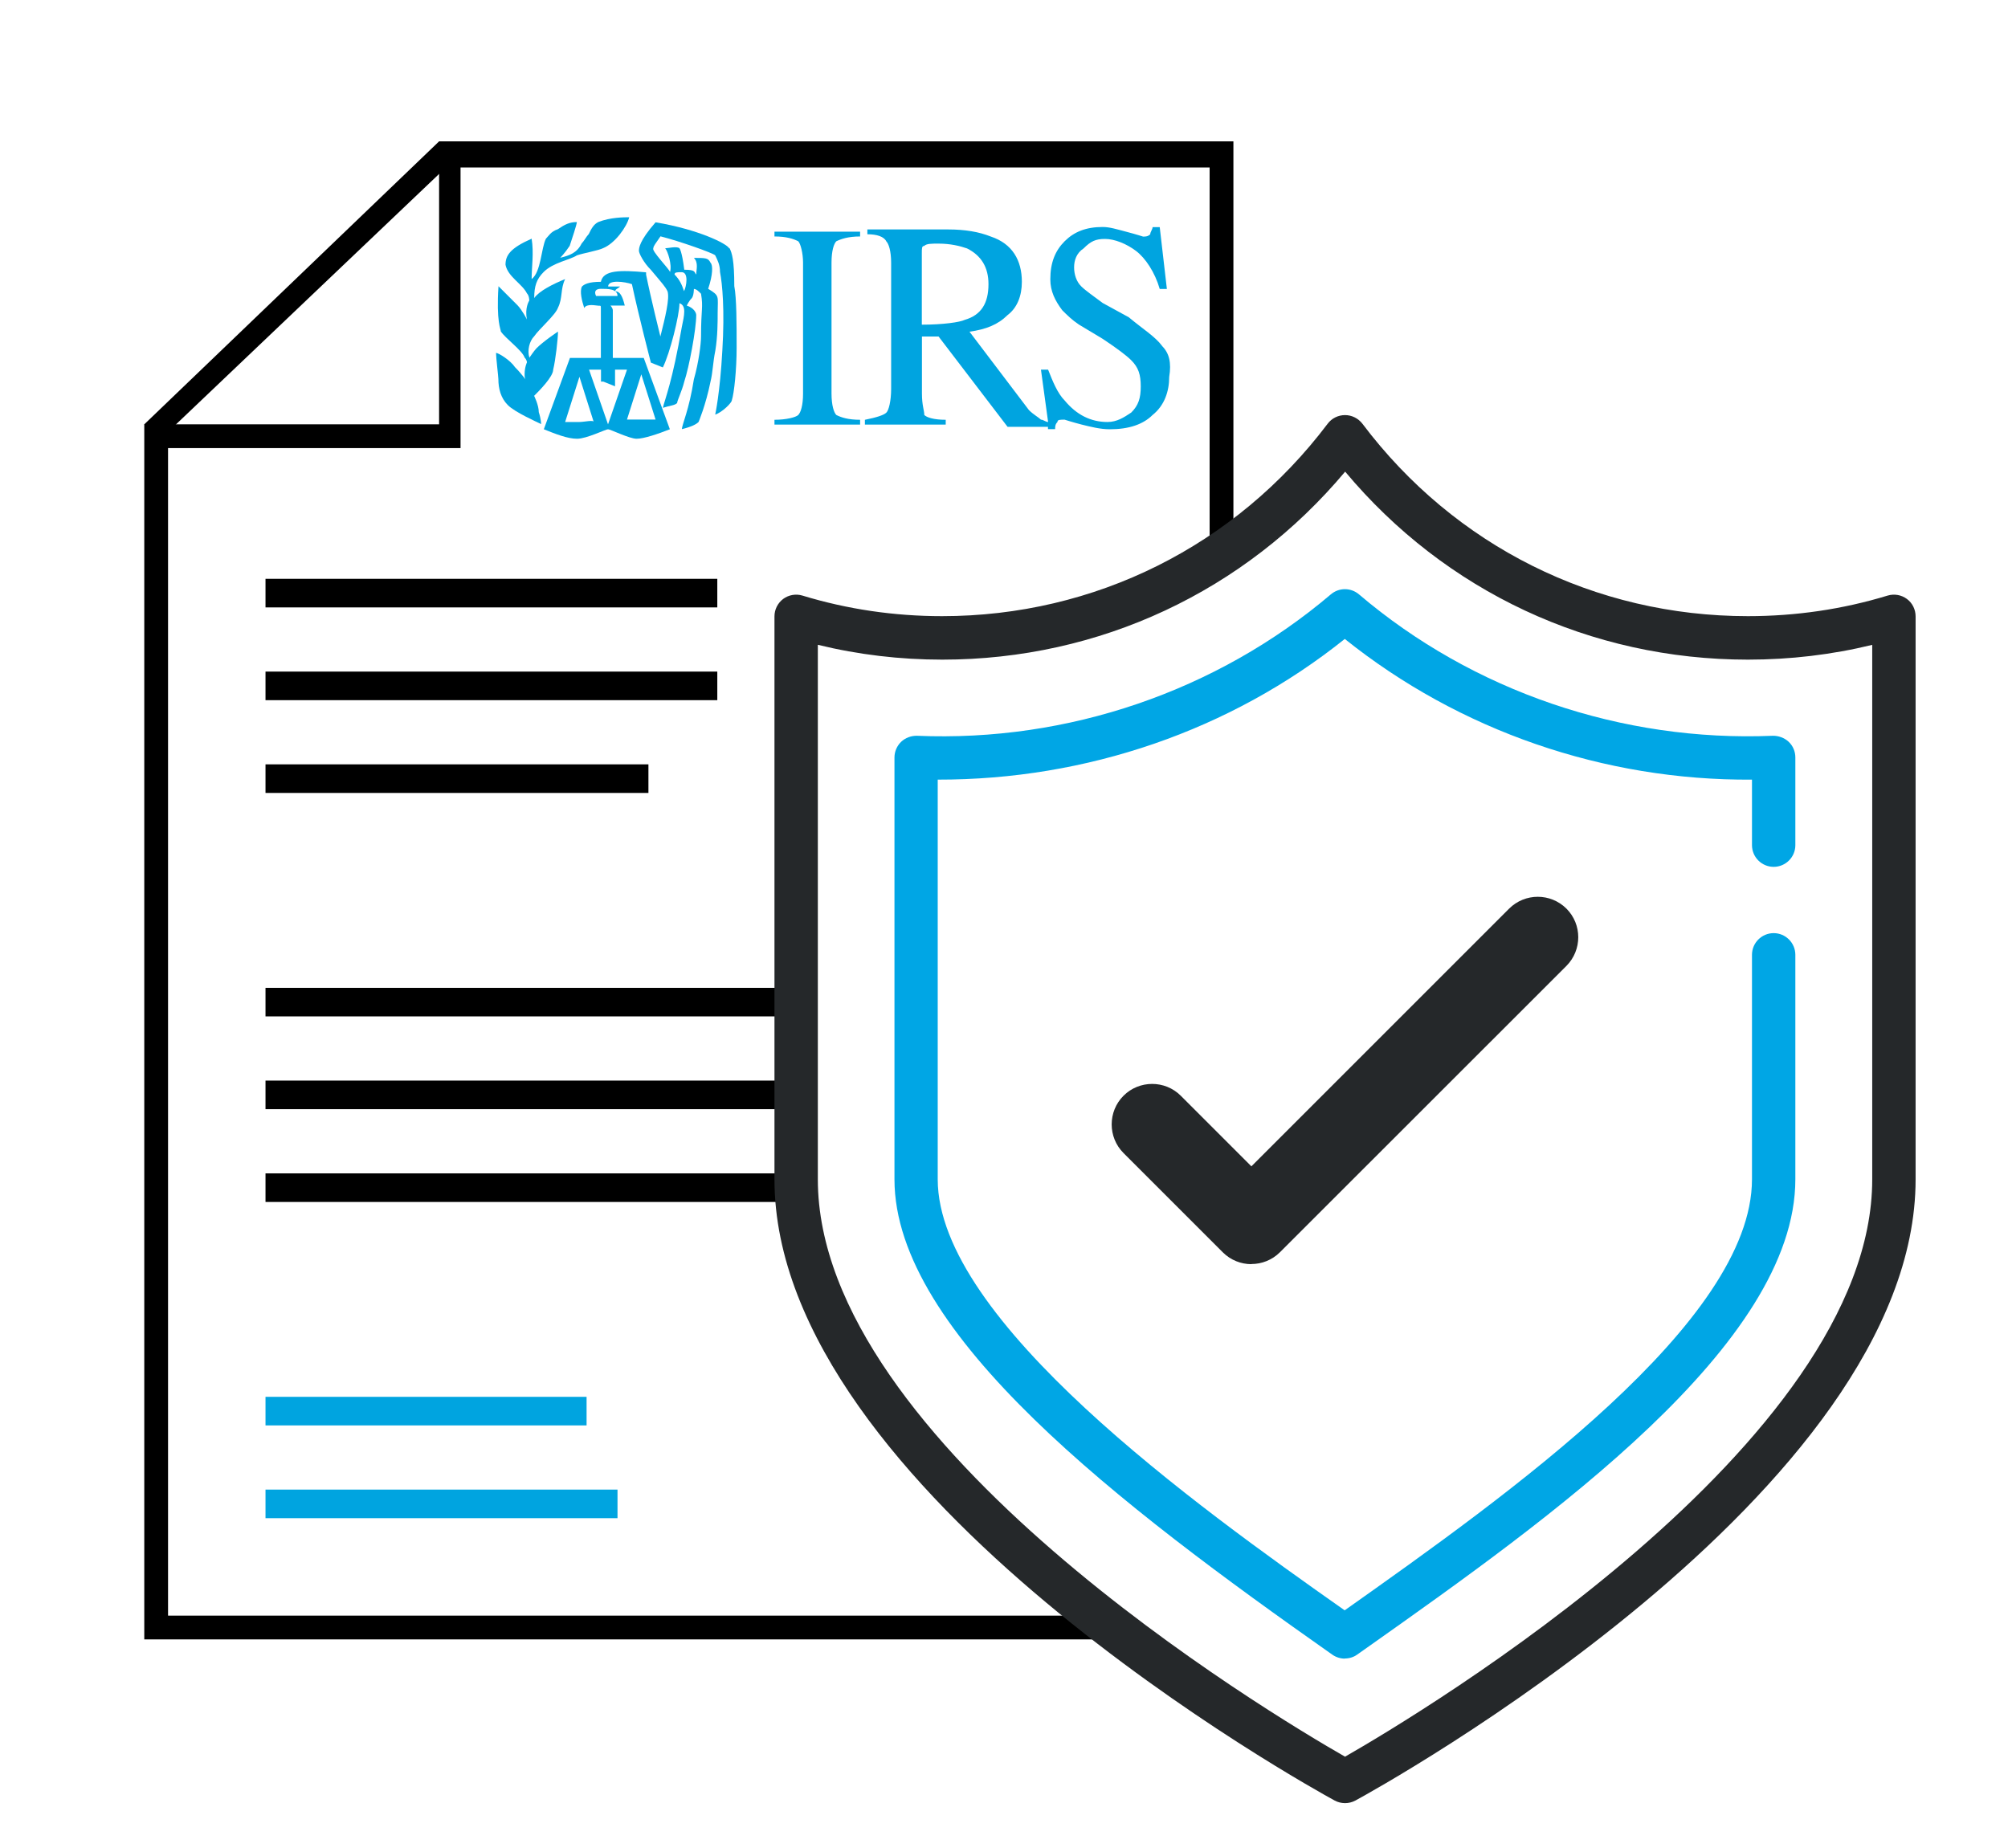
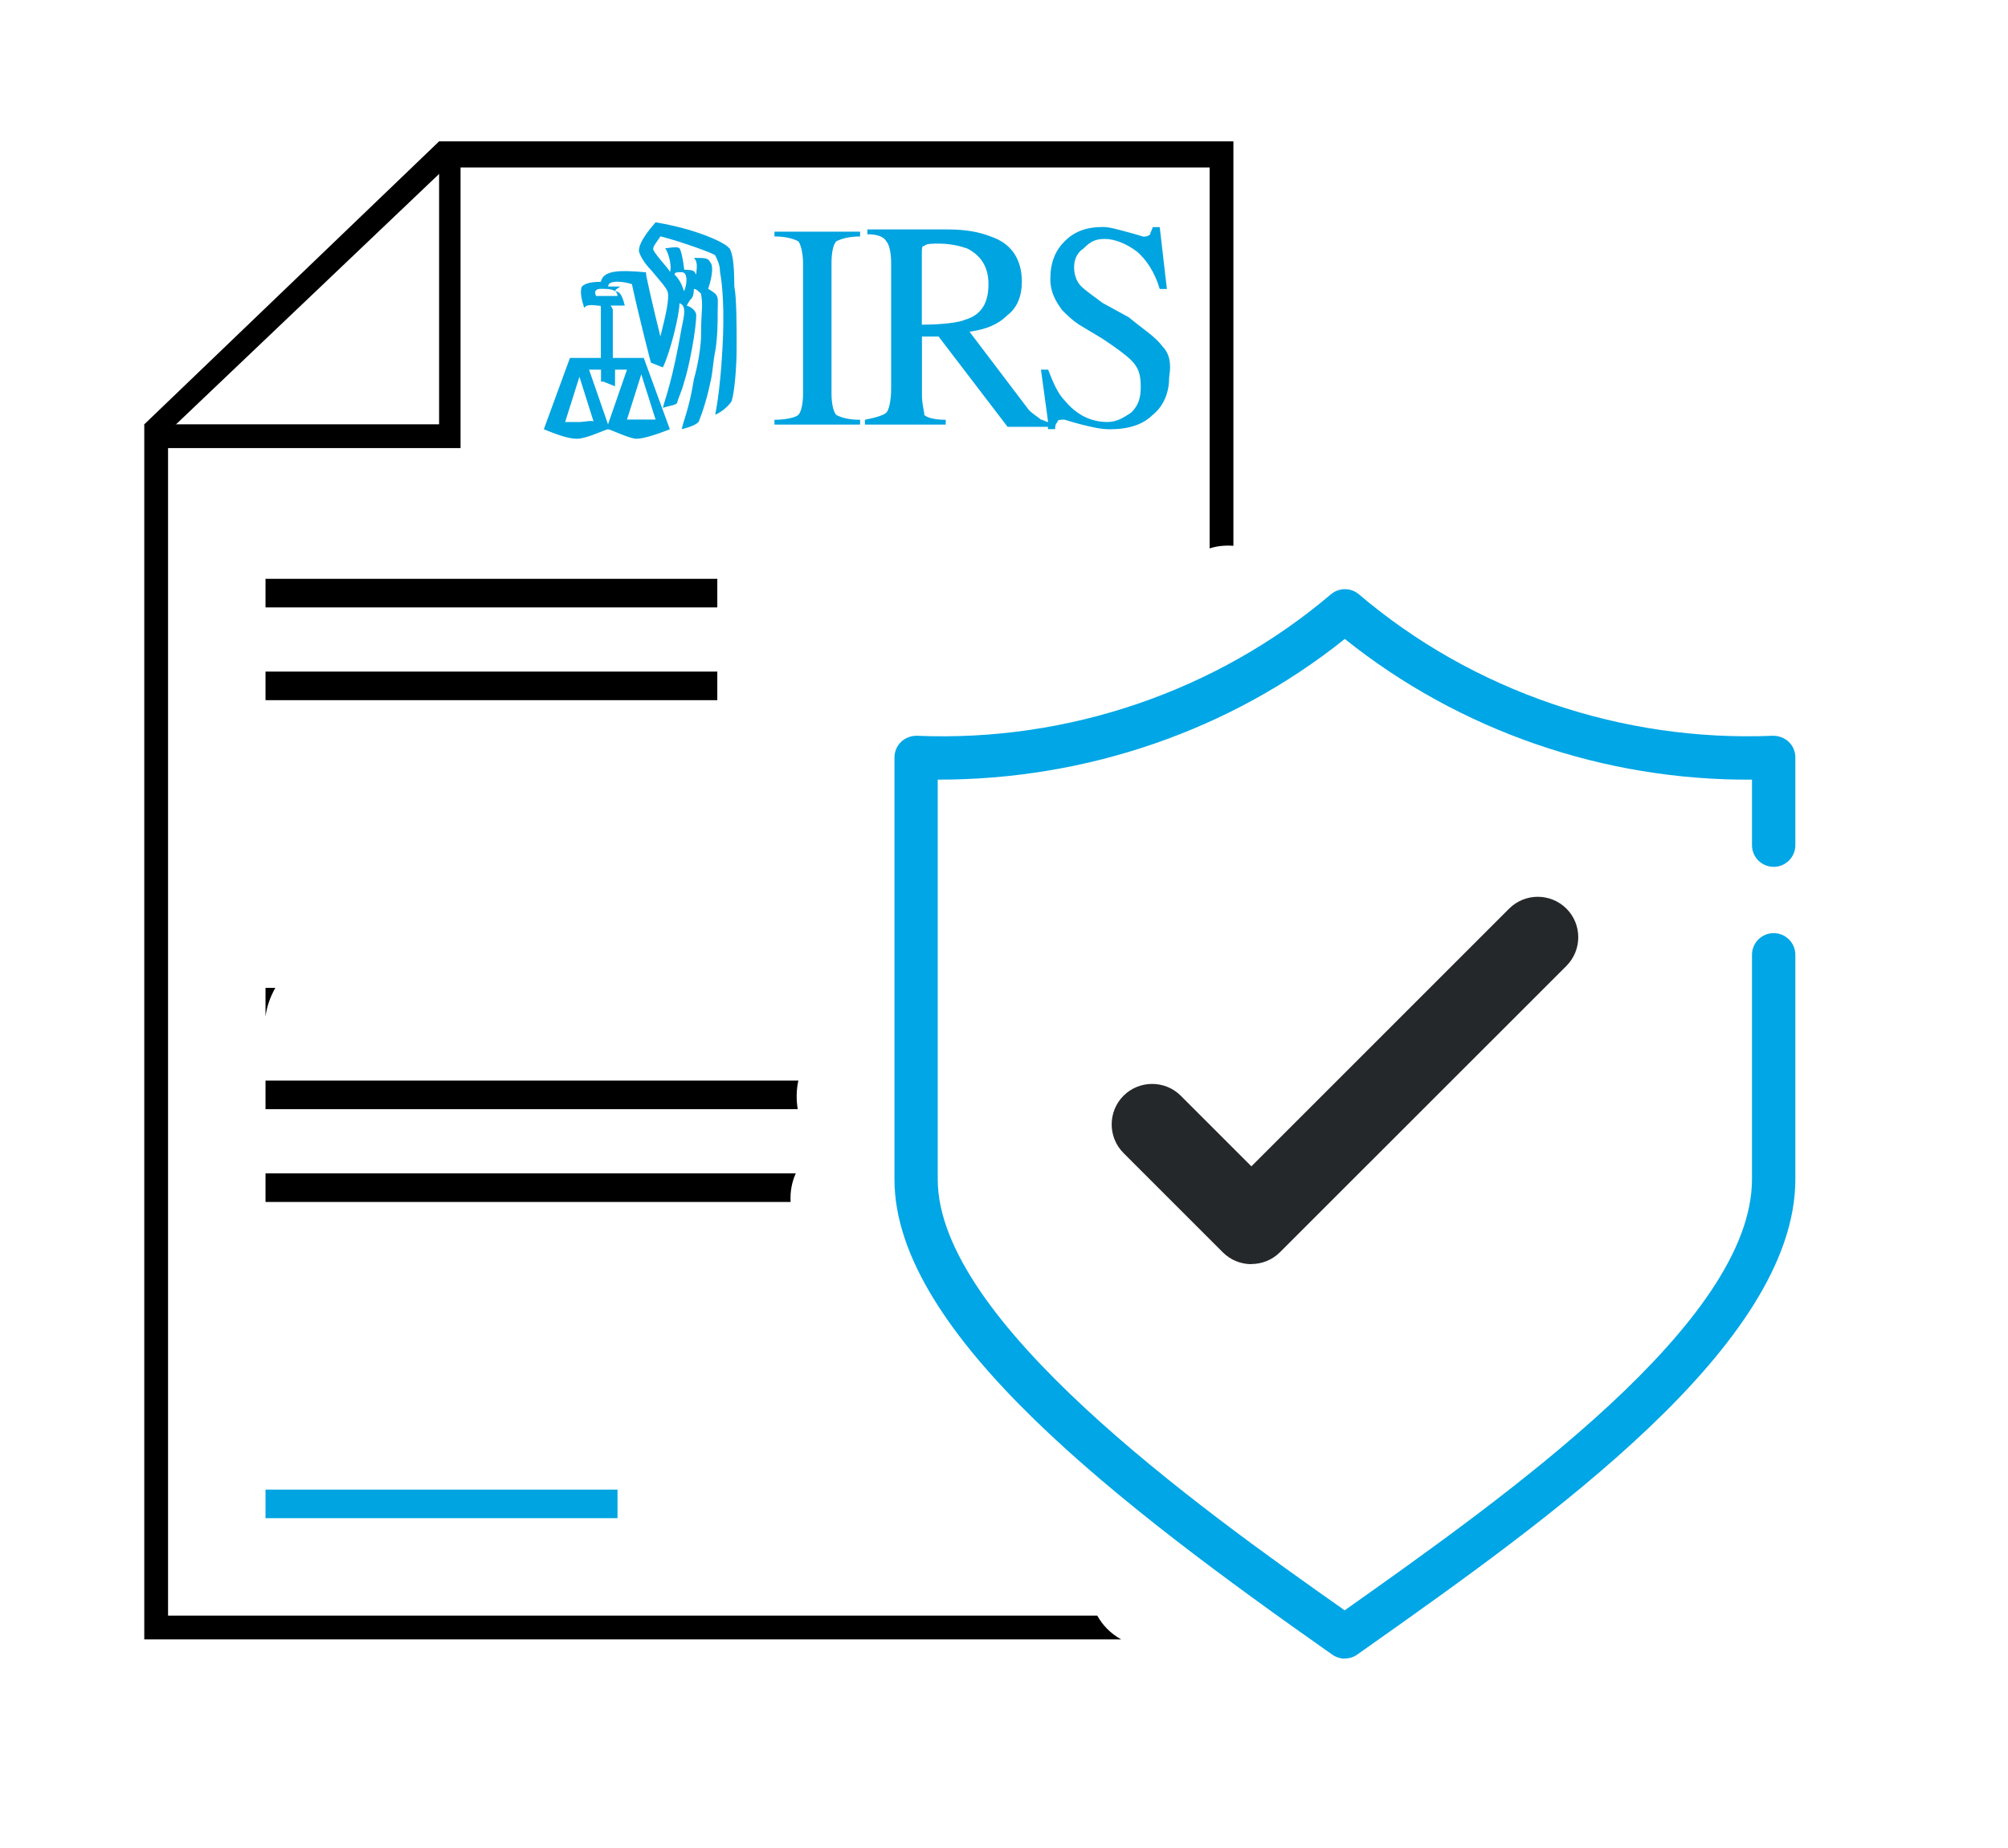
<svg xmlns="http://www.w3.org/2000/svg" id="a" width="2.26in" height="2.08in" viewBox="0 0 162.98 149.89">
  <defs>
    <style>.b{fill:#000;}.b,.c,.d,.e,.f{stroke-width:0px;}.c{fill:#00a4e0;}.d{fill:none;}.e{fill:#00a6e5;}.f{fill:#25282a;}</style>
  </defs>
  <rect class="b" x="21.55" y="46.93" width="36.67" height="2.32" />
  <rect class="b" x="21.55" y="54.46" width="36.67" height="2.32" />
-   <rect class="b" x="21.55" y="61.99" width="31.08" height="2.32" />
-   <path class="b" d="M66.07,80.13H21.55v2.32h43.72c.11-.8.38-1.59.8-2.32Z" />
+   <path class="b" d="M66.07,80.13H21.55v2.32c.11-.8.38-1.59.8-2.32Z" />
  <path class="b" d="M64.8,87.66H21.55v2.32h43.2c-.13-.76-.12-1.56.05-2.32Z" />
  <path class="b" d="M64.59,95.19H21.55v2.32h42.62c-.05-.86.11-1.63.42-2.32Z" />
-   <rect class="c" x="21.55" y="113.33" width="26.06" height="2.32" />
  <rect class="c" x="21.55" y="120.86" width="28.57" height="2.32" />
  <path class="b" d="M89.06,131.09H13.64V36.32h23.74V13.54h60.8v30.92c.61-.2,1.27-.26,1.93-.21V11.42H35.64v22.97H11.71v98.63h79.29c-.88-.49-1.51-1.16-1.94-1.93Z" />
  <polygon class="b" points="12.67 35.93 36.8 12.96 35.64 11.42 11.71 34.39 12.67 35.93" />
  <path class="c" d="M62.86,19.14c.97,0,1.54.19,1.93.39.19.19.39.97.39,1.74v10.62c0,.97-.19,1.54-.39,1.74-.19.19-.97.39-1.93.39v.39h6.95v-.39c-.97,0-1.54-.19-1.93-.39-.19-.19-.39-.77-.39-1.74v-10.62c0-.97.19-1.54.39-1.74.39-.19.97-.39,1.93-.39v-.39h-6.95v.39Z" />
  <path class="c" d="M94.32,28.02c-.58-.77-1.54-1.35-2.7-2.32l-2.12-1.16c-.77-.58-1.35-.97-1.74-1.35s-.58-.97-.58-1.54.19-1.16.77-1.54c.58-.58.97-.77,1.74-.77s1.74.39,2.51.97c.77.58,1.54,1.74,1.93,3.09h.58l-.58-5.02h-.58c0,.19-.19.39-.19.58-.19.19-.39.19-.58.19,0,0-.58-.19-1.35-.39s-1.35-.39-1.93-.39c-1.35,0-2.32.39-3.09,1.16-.77.77-1.16,1.74-1.16,3.09,0,.97.39,1.74.97,2.51.39.39.77.77,1.35,1.16l1.93,1.16c1.16.77,1.93,1.35,2.32,1.74.58.58.77,1.16.77,2.12s-.19,1.54-.77,2.12c-.58.39-1.16.77-1.93.77-1.35,0-2.51-.58-3.47-1.74-.58-.58-.97-1.54-1.35-2.51h-.58l.58,4.25c-.19,0-.39-.19-.58-.19-.19-.19-.58-.39-.97-.77l-4.83-6.37c1.35-.19,2.32-.58,3.09-1.35.77-.58,1.16-1.54,1.16-2.7,0-1.74-.77-3.09-2.51-3.67-.97-.39-2.12-.58-3.47-.58h-6.56v.39c.77,0,1.35.19,1.54.58.19.19.39.77.39,1.74v10.23c0,.97-.19,1.74-.39,1.93-.19.19-.77.39-1.74.58v.39h6.56v-.39c-.97,0-1.54-.19-1.74-.39,0-.39-.19-.77-.19-1.74v-4.63h1.35l5.6,7.33h3.28v.19h.58c0-.19,0-.39.19-.58,0-.19.19-.19.58-.19,0,0,.58.19,1.35.39.77.19,1.54.39,2.32.39,1.54,0,2.7-.39,3.47-1.16.97-.77,1.35-1.93,1.35-3.09.19-1.16,0-1.93-.58-2.51ZM74.82,26.28v-5.79c0-.39,0-.58.19-.58.19-.19.58-.19,1.16-.19.97,0,1.74.19,2.32.39,1.16.58,1.74,1.54,1.74,2.9,0,1.54-.58,2.51-1.93,2.9-.39.19-1.74.39-3.47.39Z" />
-   <path class="c" d="M43.36,32.07c.39-.39,1.54-1.54,1.54-2.12.19-.77.39-2.51.39-3.09,0,0-1.16.77-1.74,1.35-.19.19-.58.77-.58.77-.19-.58,0-1.35.39-1.74.39-.58,1.74-1.74,1.93-2.32.39-.77.19-1.54.58-2.32-.97.39-2.12.97-2.51,1.54,0-.97.19-1.54.77-2.12.77-.77,2.12-.97,2.7-1.35.58-.19,1.74-.39,2.12-.58.97-.39,1.93-1.74,2.12-2.51-.39,0-1.54,0-2.51.39-.39.19-.58.58-.77.97-.19.19-.39.58-.58.77-.39.77-.97.97-1.74,1.16,0,0,.39-.39.77-.97.19-.58.58-1.74.58-1.93-.58,0-.97.19-1.54.58-.58.19-.77.58-.97.77-.39.77-.39,2.7-1.16,3.28,0-.97.19-2.12,0-3.28-1.74.77-2.12,1.35-2.12,2.12.19.97,1.35,1.54,1.74,2.32.19.19.19.58.19.58,0,0-.39.58-.19,1.54,0,0-.39-.77-.77-1.16-.39-.39-1.54-1.54-1.54-1.54-.19,2.9.19,3.47.19,3.67.39.58,1.74,1.54,1.93,2.12.19.19.19.39.19.39,0,0-.19.39-.19.97,0,.19,0,.39.19.58,0,0-.39-.58-.97-1.16-.39-.58-1.35-1.16-1.54-1.16,0,.39.19,1.93.19,2.12,0,.77.19,1.54.77,2.12s2.32,1.35,2.7,1.54c0,0,0-.39-.19-.97,0-.58-.39-1.35-.39-1.35Z" />
  <path class="c" d="M59.19,20.11c-.19-.39-2.51-1.54-5.98-2.12-1.35,1.54-1.35,2.12-1.35,2.32s.39.97.97,1.54c.97,1.16,1.16,1.35,1.35,1.74.19.58-.19,2.12-.58,3.67,0,0-.77-3.09-1.16-5.02v-.19c-2.12-.19-3.47-.19-3.67.77-.97,0-1.35.19-1.54.39-.19.39,0,1.16.19,1.74.19-.39.97-.19,1.16-.19s.19,0,.19.19v4.05h-2.51l-2.12,5.79c.97.39,1.93.77,2.7.77s2.32-.77,2.51-.77,1.74.77,2.32.77,1.74-.39,2.7-.77l-2.12-5.79h-2.51v-3.86c0-.19-.19-.39-.19-.39h1.16c-.19-.77-.39-1.16-.77-1.16,0-.19.19-.19.39-.39h-.97c0-.58,1.35-.39,1.93-.19.58,2.7,1.54,6.37,1.54,6.37l.97.39c.58-1.16,1.35-4.25,1.35-5.21.58.19.39.97.19,1.93-.77,4.44-1.35,5.79-1.54,6.56.58-.19.97-.19,1.16-.39,0-.19.39-.97.58-1.74.39-1.16.97-4.25.97-5.4,0-.19-.19-.58-.77-.77,0,0,.19-.39.39-.58.19-.19.19-.77.19-.77.19,0,.39.19.58.39.19,1.16,0,1.16,0,3.47,0,.58-.19,2.12-.58,3.47-.39,2.51-.97,3.67-.97,4.05.77-.19,1.16-.39,1.35-.58,0,0,.58-1.35.97-3.28.19-.77.19-1.54.39-2.51.19-1.16.19-2.32.19-3.09,0-1.35.19-1.35-.77-1.93.39-1.16.39-1.93.19-2.12-.19-.39-.39-.39-1.35-.39.39.39.19.97.19,1.35-.19-.19,0-.39-.97-.39-.19-1.54-.39-1.74-.39-1.74-.19-.19-.97,0-1.16,0,.19.19.58,1.35.39,1.93,0-.19-1.54-1.74-1.35-1.93,0-.19.19-.39.58-.97,1.54.39,4.25,1.35,4.44,1.54.19.39.39.77.39,1.35.19.97.39,3.09.19,6.37-.19,3.47-.58,5.21-.58,5.21.58-.19,1.35-.97,1.35-1.16.19-.58.39-2.51.39-4.25,0-1.93,0-4.05-.19-5.02,0-2.12-.19-2.7-.39-3.09ZM47.03,34.2h-1.16l1.16-3.67,1.16,3.67c0-.19-.77,0-1.16,0ZM53.21,34h-2.32l1.16-3.67,1.16,3.67ZM49.92,31.3v-1.35h.97l-1.54,4.44-1.54-4.44h.97v.97h.19l.97.39ZM50.12,23.97h-1.74c-.19-.39,0-.58.39-.58.58,0,1.35,0,1.35.58ZM55.33,22.04c.58,0,.39,1.16.19,1.54-.19-.58-.39-.97-.77-1.35,0-.19.19-.19.58-.19Z" />
-   <path class="f" d="M109.17,146.31c-.29,0-.58-.07-.84-.21-1.86-1.01-45.47-25.07-45.47-50.42v-45.7c0-.56.26-1.08.71-1.42.45-.33,1.03-.43,1.56-.27,3.64,1.11,7.45,1.67,11.33,1.67,12.4,0,23.81-5.7,31.3-15.62.33-.44.85-.7,1.41-.7h0c.55,0,1.07.26,1.41.7,7.48,9.93,18.88,15.62,31.29,15.62,3.89,0,7.7-.56,11.34-1.67.54-.16,1.11-.06,1.56.27.45.33.71.86.71,1.42v45.7c0,25.36-43.61,49.41-45.47,50.42-.26.14-.55.21-.84.21ZM66.38,52.29v43.39c0,21.46,36.71,43.38,42.79,46.86,6.07-3.48,42.79-25.4,42.79-46.86v-43.39c-3.27.8-6.66,1.2-10.09,1.2-12.77,0-24.56-5.53-32.69-15.26-8.15,9.72-19.94,15.26-32.7,15.26-3.43,0-6.81-.4-10.08-1.2Z" />
  <path class="d" d="M109.15,132.82c-15.89-11.17-34.79-25.26-34.79-37.15v-34.25c.7.03,1.4.04,2.1.04,12.2,0,23.66-4.26,32.7-11.94,9.04,7.68,20.49,11.94,32.7,11.94.7,0,1.41-.01,2.11-.04v34.25c0,12.8-20.91,27.3-34.82,37.15Z" />
  <path class="e" d="M109.15,134.58c-.35,0-.71-.11-1.01-.32-17.19-12.09-35.54-26.04-35.54-38.58v-34.25c0-.48.2-.94.54-1.27.35-.33.82-.5,1.29-.49,12.24.52,24.33-3.62,33.59-11.48.66-.56,1.62-.56,2.28,0,9.25,7.87,21.35,11.99,33.59,11.48.45-.01.94.16,1.29.49.35.33.54.79.54,1.27v7.12c0,.97-.79,1.76-1.76,1.76s-1.76-.79-1.76-1.76v-5.32c-12.01.09-23.75-3.97-33.05-11.42-9.29,7.44-20.98,11.44-33.04,11.42v32.44c0,11.44,20.93,26.48,33.03,34.99,13.19-9.33,33.06-23.41,33.06-34.99v-18.22c0-.97.79-1.76,1.76-1.76s1.76.79,1.76,1.76v18.22c0,13.42-20,27.58-34.61,37.91l-.95.67c-.3.22-.66.32-1.02.32Z" />
  <path class="f" d="M101.57,102.56c-.84,0-1.68-.32-2.32-.96l-8.06-8.06c-1.28-1.28-1.28-3.37,0-4.65s3.37-1.28,4.65,0l5.73,5.73,20.92-20.92c1.29-1.28,3.36-1.28,4.65,0,1.28,1.28,1.28,3.36,0,4.65l-23.25,23.24c-.64.64-1.48.96-2.32.96Z" />
</svg>